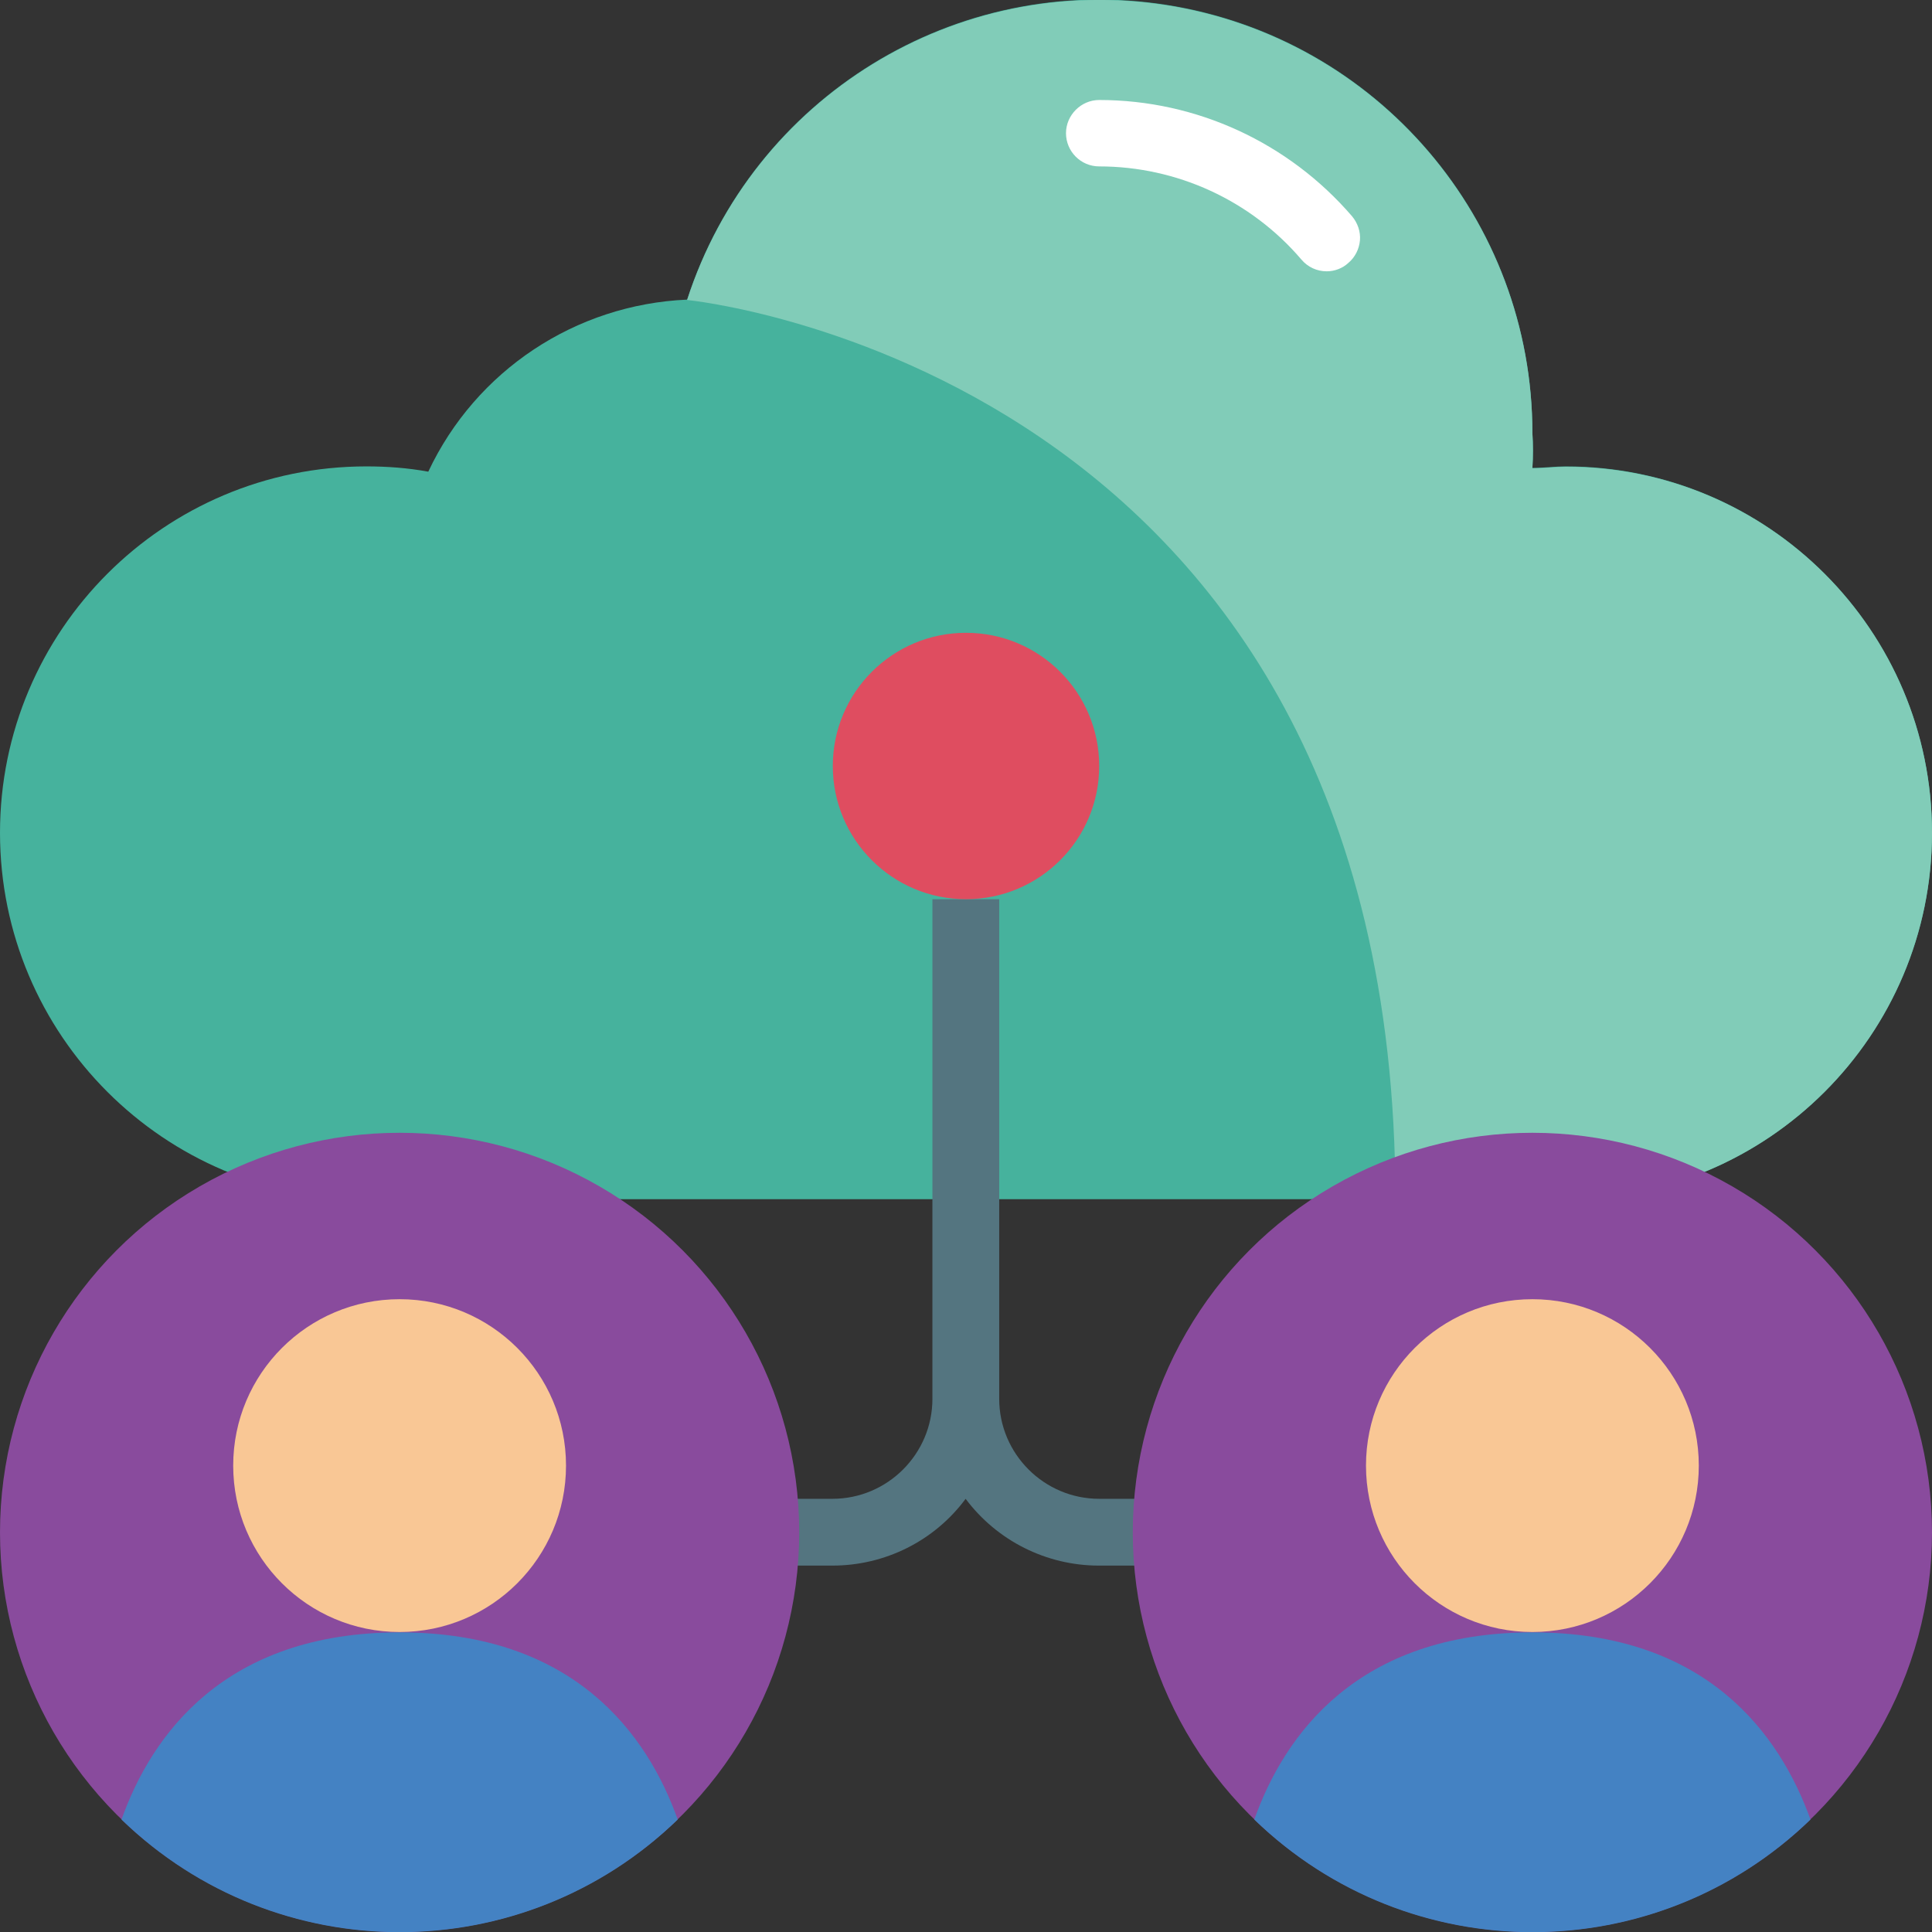
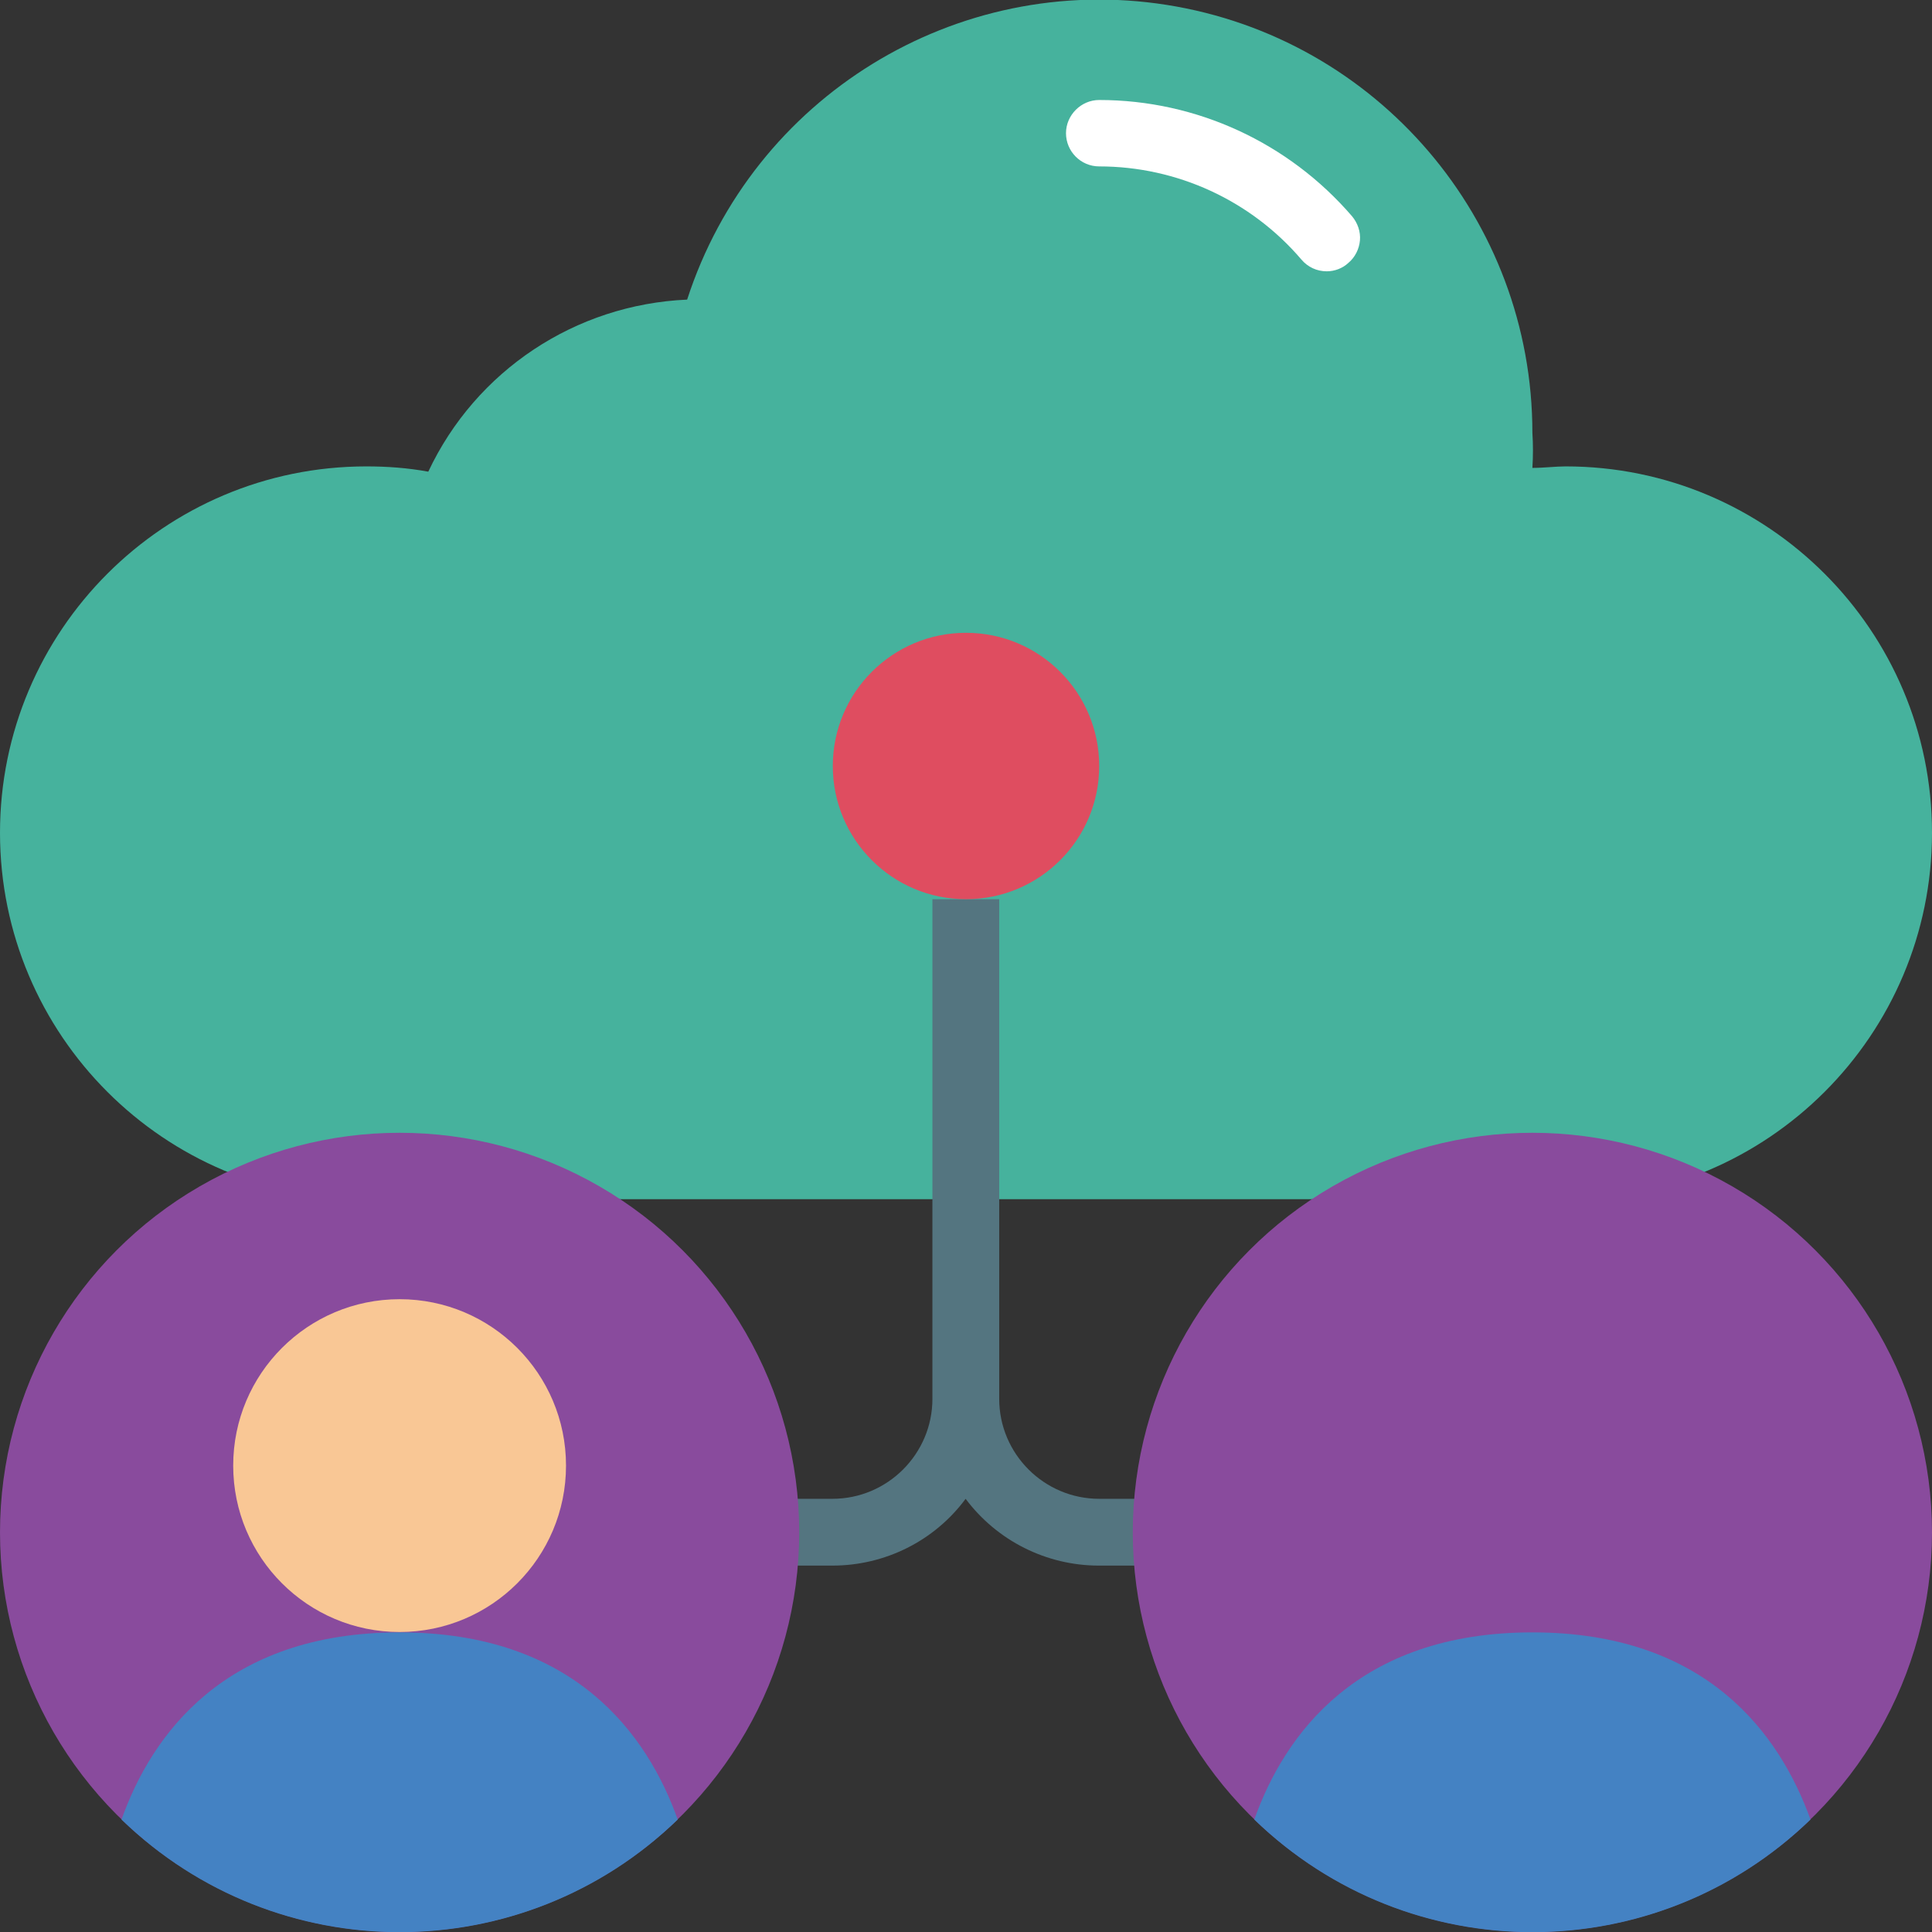
<svg xmlns="http://www.w3.org/2000/svg" version="1.1" id="Layer_1" x="0px" y="0px" viewBox="0 0 512 512" style="enable-background:new 0 0 512 512;" xml:space="preserve">
  <rect x="0" y="0" width="512" height="512" fill="#333333" stroke="none" />
  <style type="text/css">
	.st0{fill:#46B29D;}
	.st1{fill:#81CCB8;}
	.st2{fill:#FFFFFF;}
	.st3{fill:#547580;}
	.st4{fill:#DF4D60;}
	.st5{fill:#894B9D;}
	.st6{fill:#F9C795;}
	.st7{fill:#4482C3;}
</style>
  <g id="Page-1">
    <g id="_x30_29---Cloud-Accounts" transform="translate(0 -1)">
      <path id="Shape" class="st0" d="M512,221.7c0,53.6-43.5,97.1-97.1,97.1H97.1C43.5,318.8,0,275.3,0,221.7s43.5-97.1,97.1-97.1    c5.5,0,11,0.4,16.4,1.4c12.6-26.8,39-44.3,68.6-45.6c17.4-53.7,71.3-86.9,127.1-78.1s96.9,56.9,96.9,113.4c0.2,3.1,0.2,6.2,0,9.3    c3,0,6.2-0.4,8.8-0.4C468.5,124.6,512,168.1,512,221.7z" />
-       <path id="Shape_00000028326172446076074320000003354094198826139543_" class="st1" d="M512,221.7c0,53.6-43.5,97.1-97.1,97.1    h-45.1c0-220.1-187.7-238.3-187.7-238.3c17.4-53.7,71.3-86.9,127.1-78.1s96.9,56.9,96.9,113.4c0.2,3.1,0.2,6.2,0,9.3    c3,0,6.2-0.4,8.8-0.4C468.5,124.6,512,168.1,512,221.7z" />
      <path id="Shape_00000062881104261088834120000004694298128738999682_" class="st2" d="M351.6,72.9c-2.6,0-5-1.1-6.7-3.1    c-13.4-15.7-33-24.7-53.6-24.7c-4.9,0-8.8-4-8.8-8.8s4-8.8,8.8-8.8c25.8,0,50.2,11.3,67,30.8c1.5,1.8,2.3,4.1,2.1,6.4    c-0.2,2.3-1.3,4.5-3.1,6C355.8,72.1,353.7,72.9,351.6,72.9z" />
      <path id="Shape_00000094592968337902921280000012468776632029883323_" class="st3" d="M291.3,398.2c-14.6,0-26.5-11.9-26.5-26.5    V239.3h-17.7v132.4c0,14.6-11.9,26.5-26.5,26.5h-26.5v17.7h26.5c13.9,0,27-6.5,35.3-17.7c8.3,11.1,21.4,17.7,35.3,17.7h35.3v-17.7    H291.3z" />
      <circle id="Oval" class="st4" cx="256" cy="204" r="35.3" />
      <circle id="Oval_00000016762134191927844800000013791482406046643074_" class="st5" cx="105.9" cy="407.1" r="105.9" />
      <circle id="Oval_00000127027488539160979980000007025224409178965897_" class="st5" cx="406.1" cy="407.1" r="105.9" />
      <circle id="Oval_00000142893315937048778260000004376681766321638565_" class="st6" cx="105.9" cy="389.4" r="44.1" />
-       <circle id="Oval_00000011720524294787011580000009581048660482688936_" class="st6" cx="406.1" cy="389.4" r="44.1" />
      <g>
        <path id="Shape_00000062194656760093919020000009289085826116749998_" class="st7" d="M179.6,483.2     c-41.1,39.8-106.3,39.8-147.4,0c8-22.5,27.4-49.6,73.7-49.6S171.6,460.7,179.6,483.2z" />
        <path id="Shape_00000017478070326372674500000010680726332438157474_" class="st7" d="M479.8,483.2     c-41.1,39.8-106.3,39.8-147.4,0c8-22.5,27.4-49.6,73.7-49.6S471.7,460.7,479.8,483.2z" />
      </g>
    </g>
  </g>
</svg>